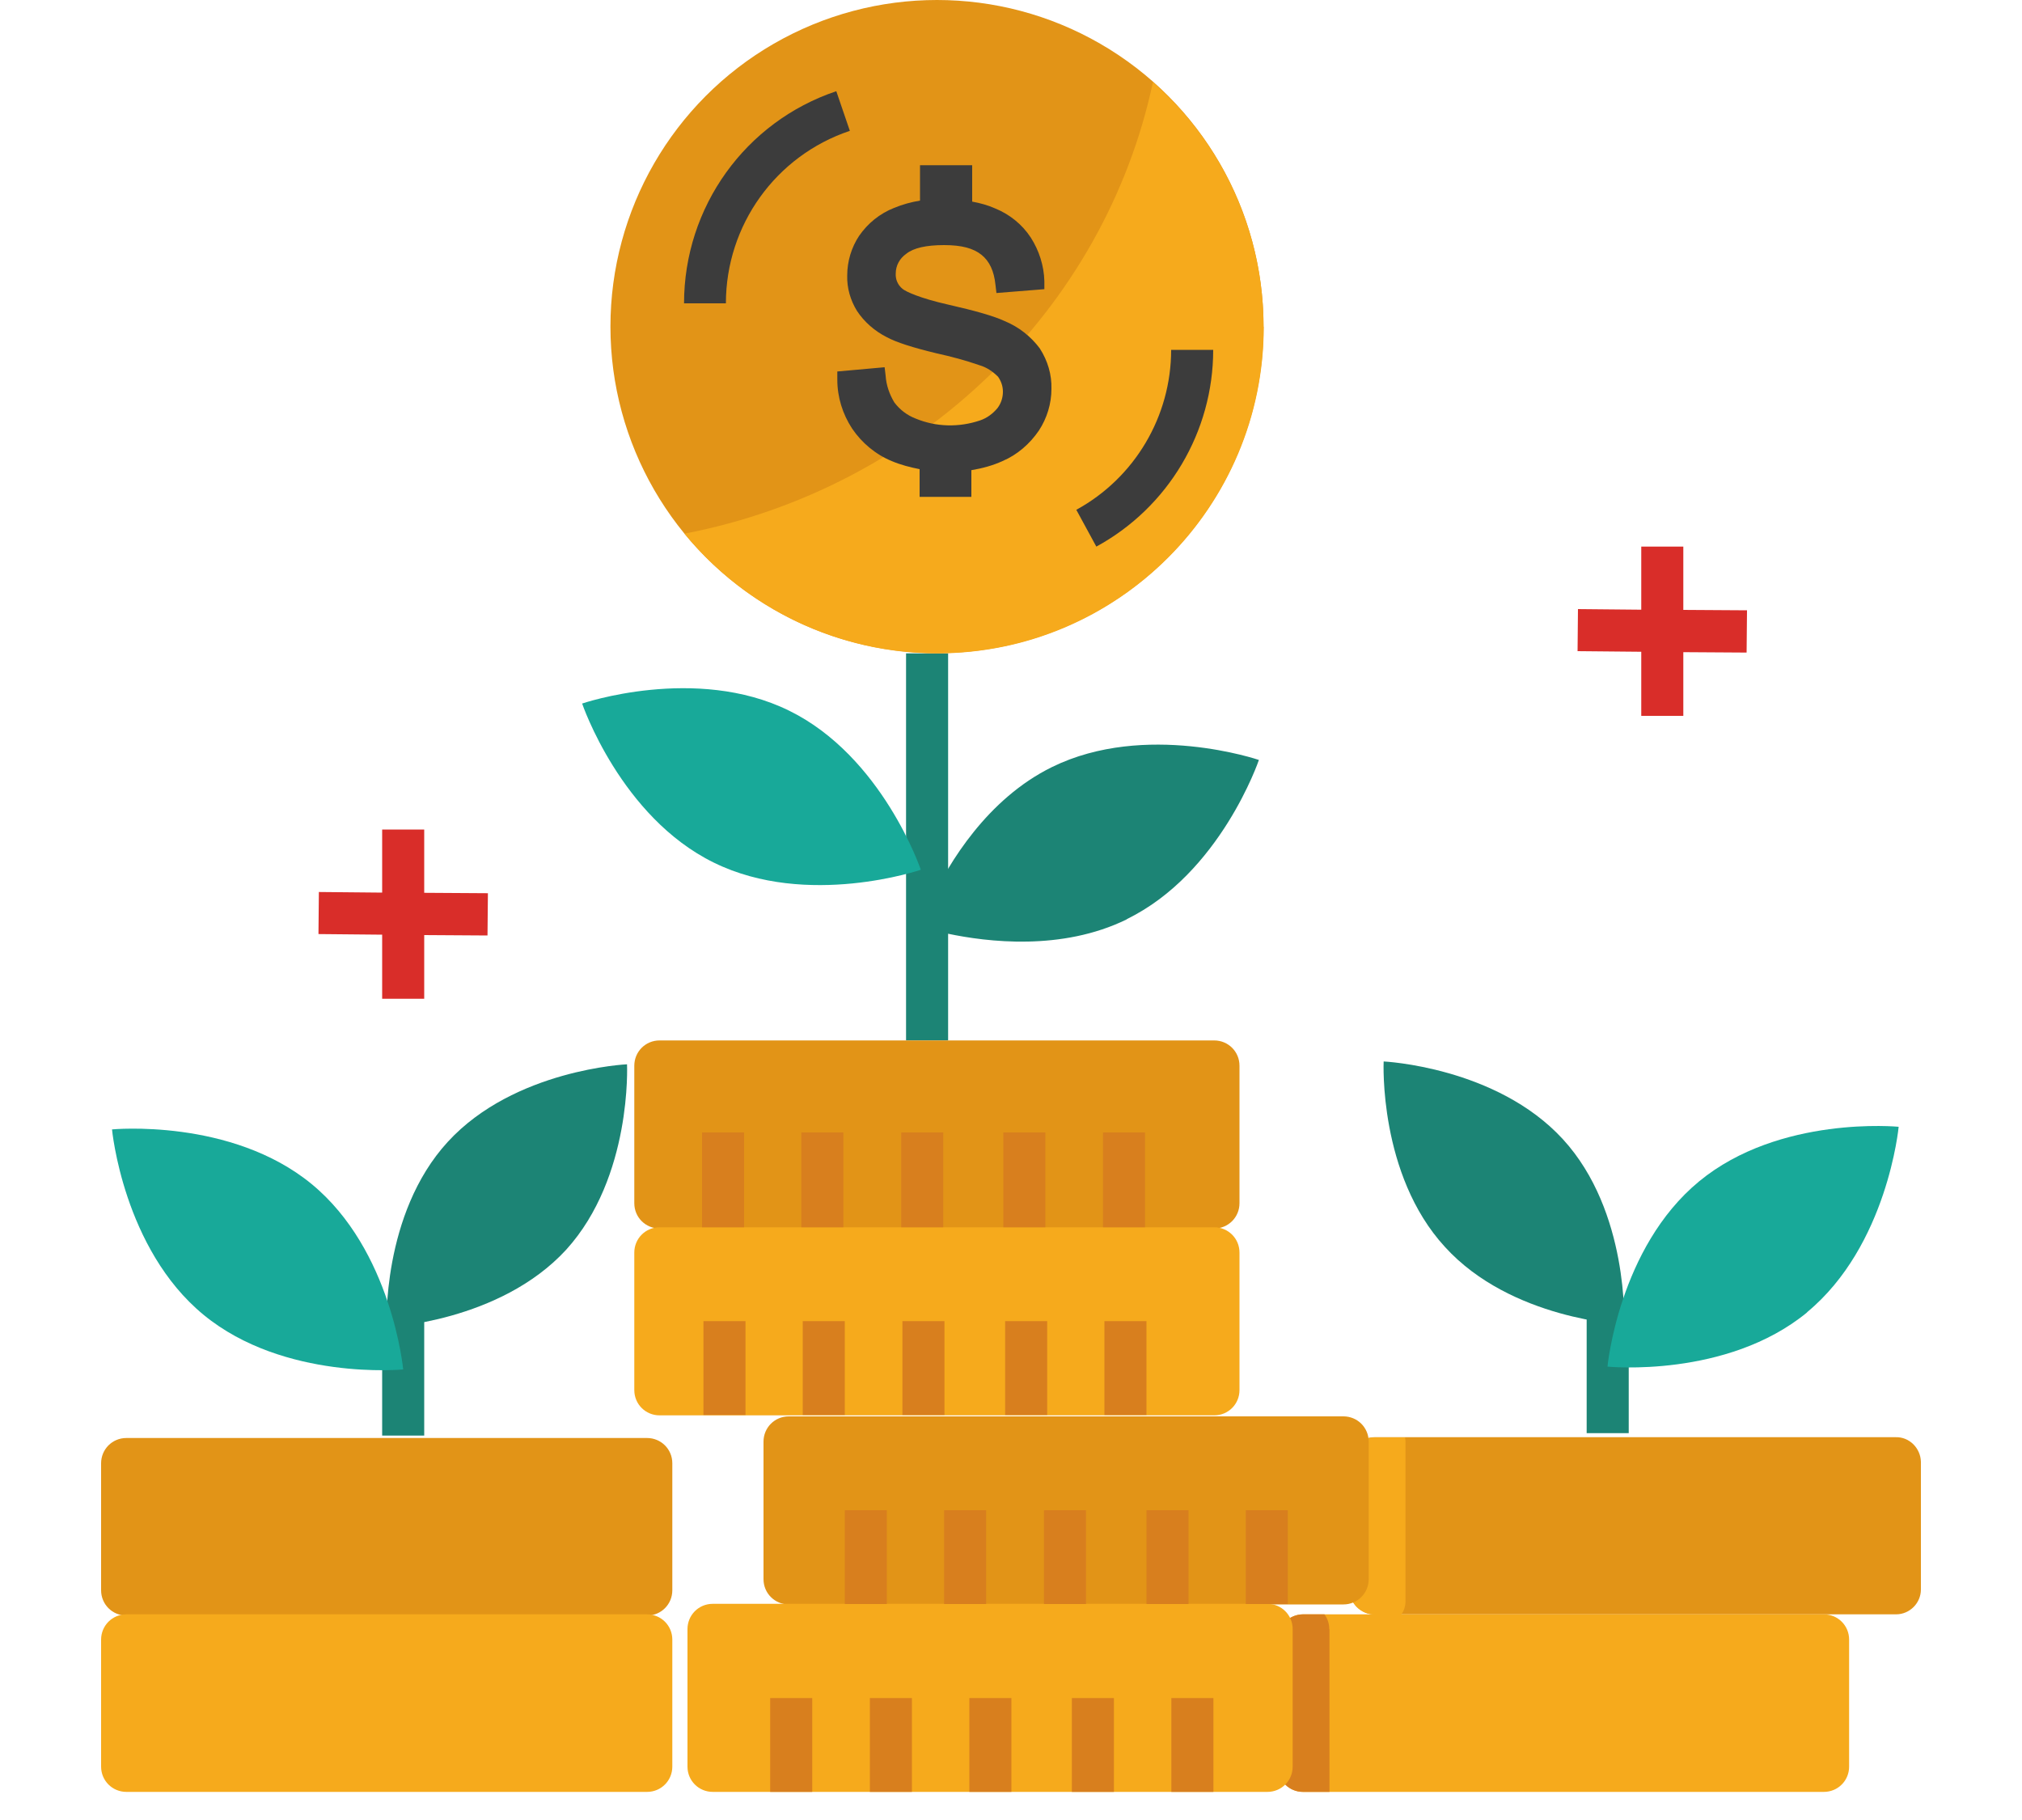
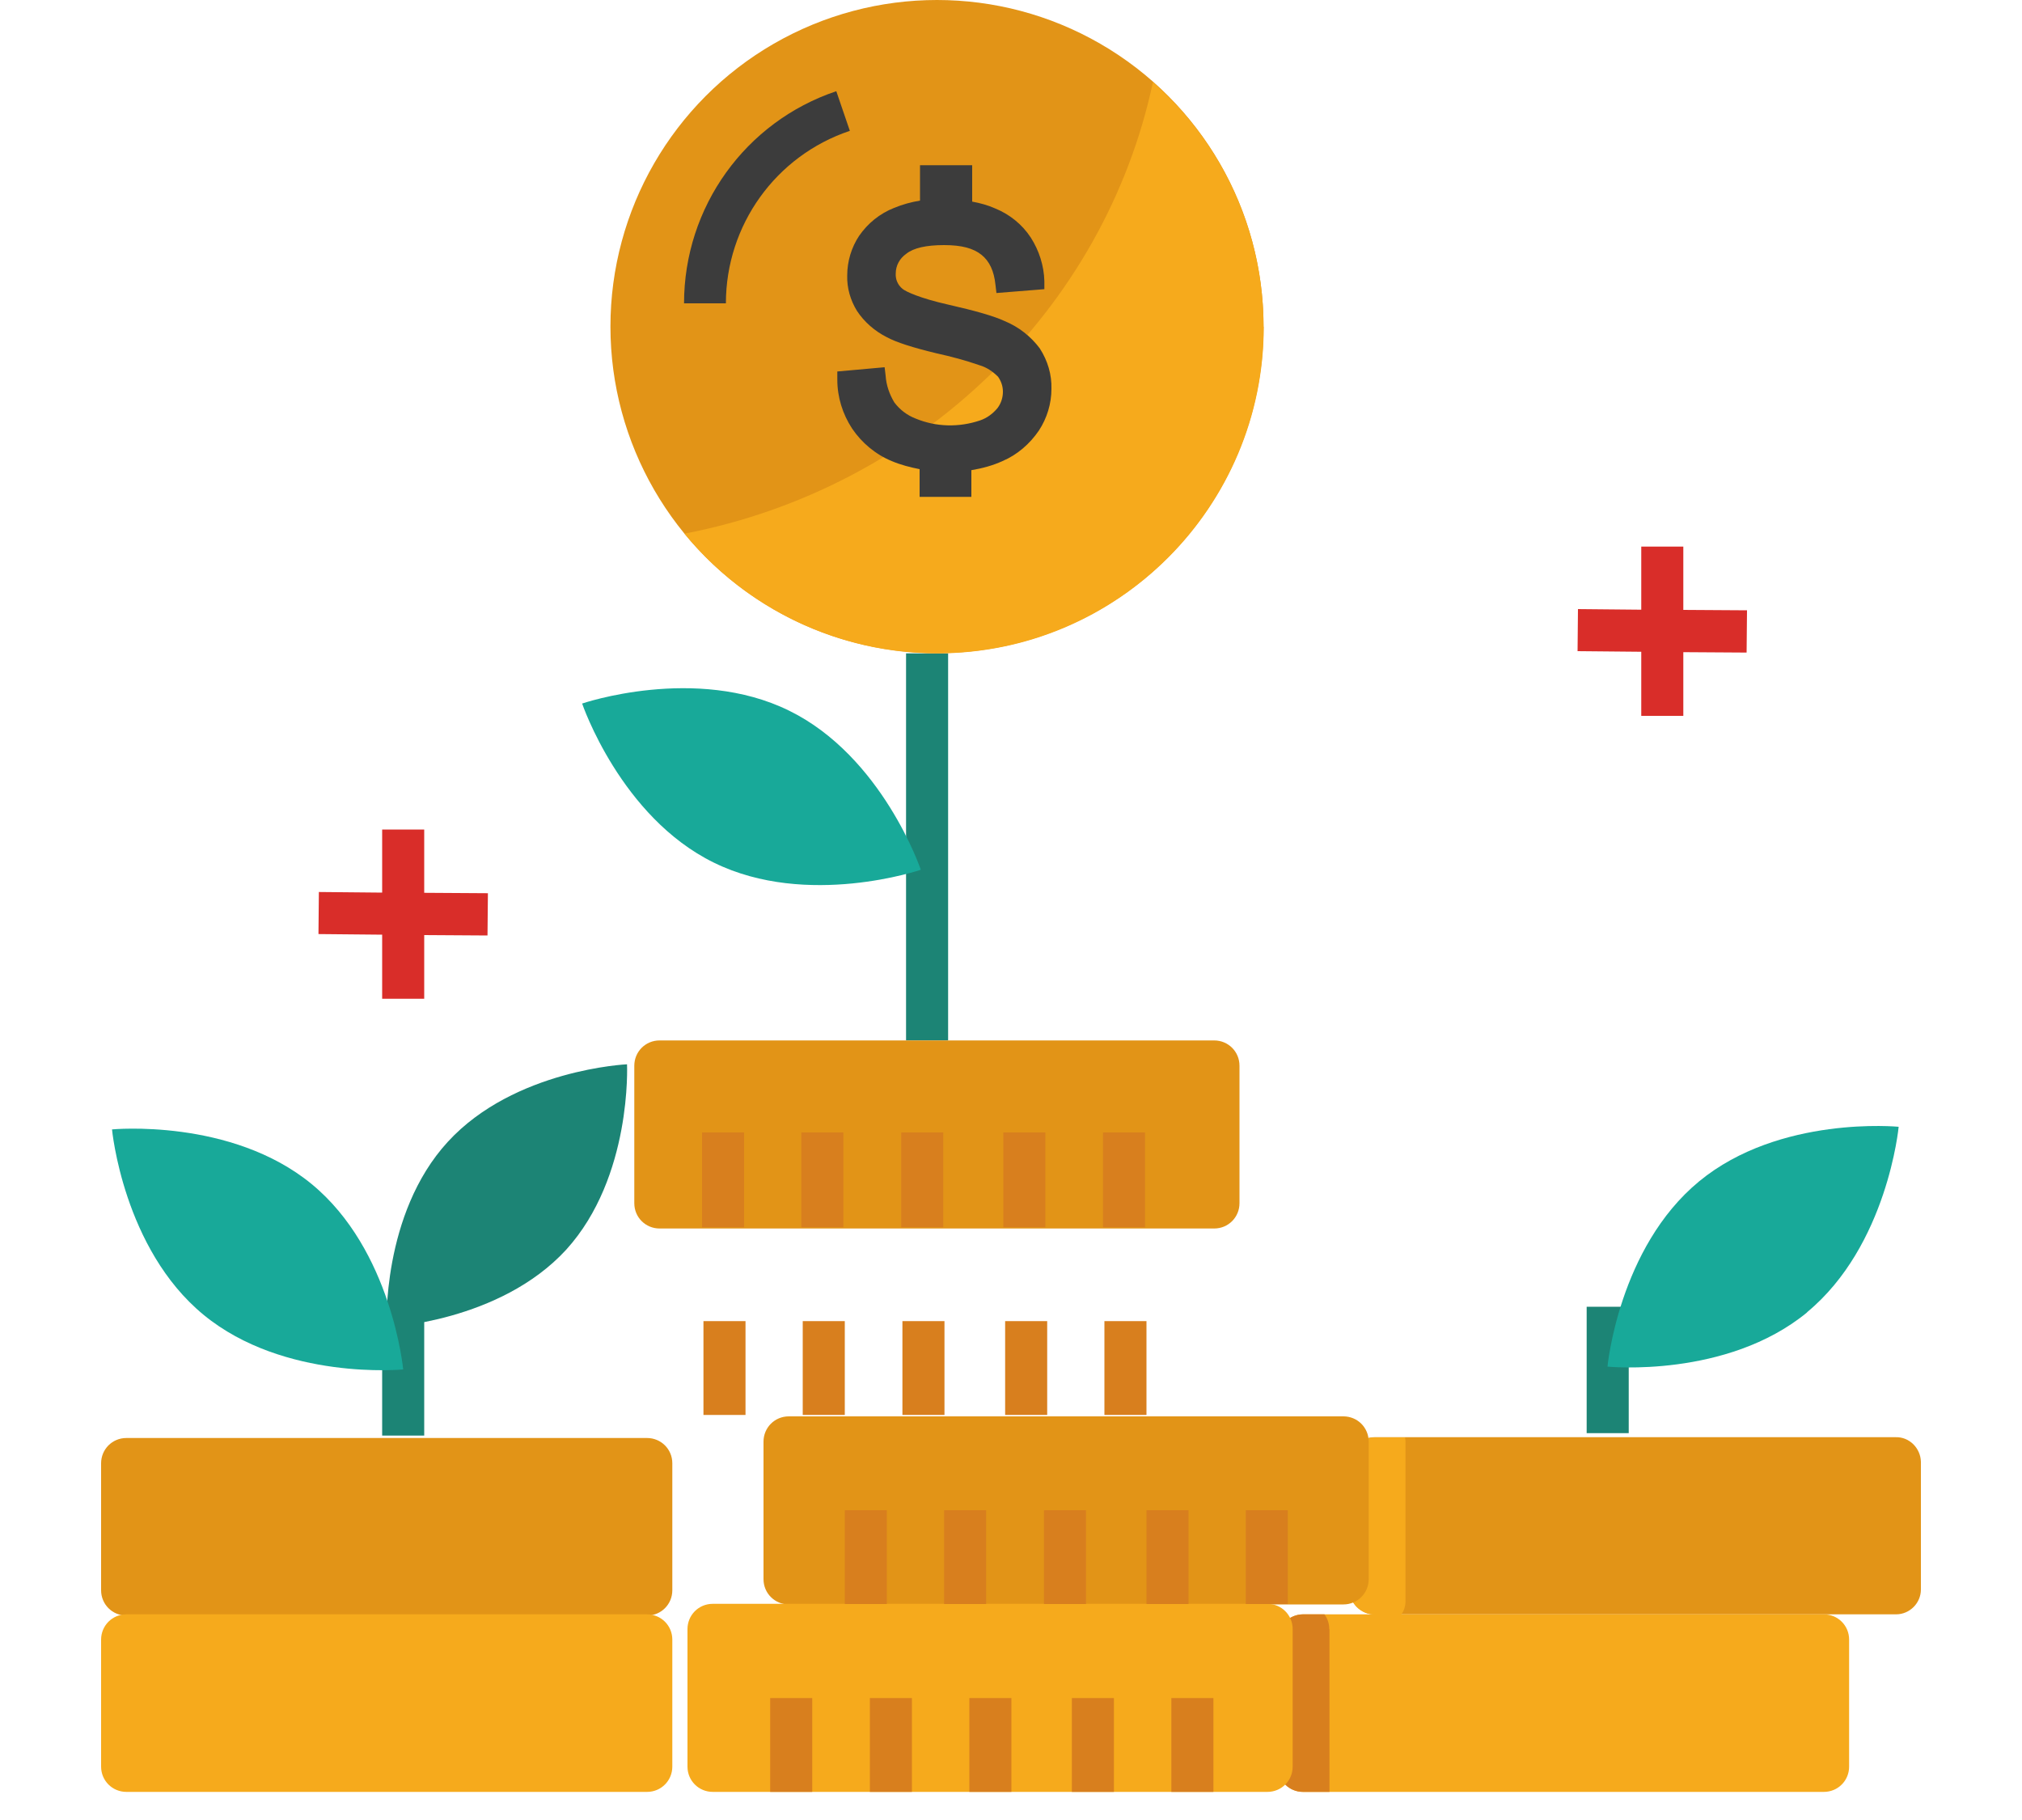
<svg xmlns="http://www.w3.org/2000/svg" id="Layer_1" data-name="Layer 1" viewBox="0 0 100 90">
  <defs>
    <style>
      .cls-1 {
        fill: #e29417;
      }

      .cls-1, .cls-2, .cls-3, .cls-4, .cls-5, .cls-6, .cls-7 {
        stroke-width: 0px;
      }

      .cls-2 {
        fill: #18a999;
      }

      .cls-3 {
        fill: #1c8475;
      }

      .cls-4 {
        fill: #f6aa1c;
      }

      .cls-5 {
        fill: #3c3c3c;
      }

      .cls-6 {
        fill: #d87f1e;
      }

      .cls-7 {
        fill: #d92d29;
      }
    </style>
  </defs>
  <path class="cls-3" d="M78.47,64.62h2.08v6.25h-2.08v-6.25Z" />
-   <path class="cls-3" d="M71.46,61.66c3.27,3.6,8.86,3.84,8.86,3.84,0,0,.26-5.59-3.03-9.17-3.29-3.58-8.86-3.84-8.86-3.84,0,0-.26,5.59,3.03,9.17Z" />
  <path class="cls-2" d="M89.37,64.9c-3.98,3.27-9.87,2.68-9.87,2.68,0,0,.55-5.88,4.53-9.16s9.87-2.7,9.87-2.7c0,0-.55,5.88-4.53,9.17Z" />
  <path class="cls-1" d="M95,72.3v6.3c0,.67-.55,1.23-1.23,1.23h-25.79c-.67,0-1.23-.55-1.25-1.23v-6.3c.02-.67.57-1.23,1.25-1.23h25.77c.68-.02,1.23.54,1.25,1.21v.02Z" />
  <path class="cls-4" d="M64.45,79.83h25.75c.69,0,1.25.55,1.25,1.25v6.28c0,.69-.55,1.25-1.25,1.25h-25.75c-.69,0-1.25-.55-1.25-1.25v-6.28c0-.69.55-1.25,1.25-1.25Z" />
  <path class="cls-3" d="M18.9,64.74h2.08v6.25h-2.08v-6.25Z" />
  <path class="cls-3" d="M28,61.8c-3.29,3.58-8.88,3.83-8.88,3.83,0,0-.26-5.59,3.03-9.17s8.86-3.83,8.86-3.83c0,0,.26,5.57-3.01,9.17Z" />
  <path class="cls-2" d="M10.07,65.02c3.98,3.27,9.87,2.7,9.87,2.7,0,0-.55-5.9-4.53-9.17-3.98-3.27-9.87-2.7-9.87-2.7,0,0,.55,5.9,4.53,9.17Z" />
  <path class="cls-1" d="M6.25,71.11h25.75c.69,0,1.25.55,1.25,1.25v6.28c0,.69-.55,1.25-1.25,1.25H6.25c-.69,0-1.25-.55-1.25-1.25v-6.28c0-.69.55-1.25,1.25-1.25Z" />
  <path class="cls-4" d="M6.25,79.83h25.75c.69,0,1.25.55,1.25,1.25v6.28c0,.69-.55,1.25-1.25,1.25H6.25c-.69,0-1.25-.55-1.25-1.25v-6.28c0-.69.55-1.25,1.25-1.25Z" />
  <path class="cls-3" d="M44.81,32.31h2.08v19.14h-2.08v-19.14Z" />
-   <path class="cls-3" d="M55.73,45.46c-3.22,1.58-6.91,1.12-8.86.71-.64-.14-1.04-.76-.9-1.4.02-.09.05-.17.09-.26.85-1.8,2.75-5,5.97-6.58,4.62-2.27,10.23-.35,10.23-.35,0,0-1.9,5.61-6.53,7.87Z" />
  <path class="cls-2" d="M35.31,42.66c4.62,2.27,10.23.35,10.23.35,0,0-1.9-5.61-6.52-7.87-4.62-2.27-10.23-.35-10.23-.35,0,0,1.9,5.61,6.52,7.87h0Z" />
  <path class="cls-4" d="M69.51,71.27v7.91c0,.24-.07.47-.21.66h-1.32c-.67,0-1.23-.55-1.25-1.23v-6.3c.02-.67.57-1.23,1.25-1.23h1.51c0,.05.02.12.02.19Z" />
  <path class="cls-6" d="M65.75,80.56v8.05h-1.32c-.67,0-1.23-.55-1.23-1.23v-6.3c-.02-.67.54-1.23,1.21-1.25h1.09c.16.21.24.47.24.73Z" />
  <g>
    <path class="cls-1" d="M32.62,51.45h27.43c.69,0,1.25.55,1.25,1.25v6.8c0,.69-.55,1.25-1.25,1.25h-27.43c-.69,0-1.25-.55-1.25-1.25v-6.8c0-.69.55-1.25,1.25-1.25Z" />
-     <path class="cls-4" d="M32.62,60.69h27.43c.69,0,1.25.55,1.25,1.25v6.8c0,.69-.55,1.25-1.25,1.25h-27.43c-.69,0-1.25-.55-1.25-1.25v-6.8c0-.69.55-1.25,1.25-1.25Z" />
    <path class="cls-1" d="M39.01,70.04h27.43c.69,0,1.25.55,1.25,1.25v6.8c0,.69-.55,1.25-1.25,1.25h-27.43c-.69,0-1.25-.55-1.25-1.25v-6.8c0-.69.55-1.25,1.25-1.25Z" />
    <path class="cls-4" d="M35.25,79.31h27.43c.69,0,1.25.55,1.25,1.25v6.8c0,.69-.55,1.25-1.25,1.25h-27.43c-.69,0-1.25-.55-1.25-1.25v-6.8c0-.69.55-1.25,1.25-1.25h0Z" />
    <g>
      <g>
        <path class="cls-6" d="M38.09,83.97h2.08v4.64h-2.08v-4.64Z" />
        <path class="cls-6" d="M43.02,83.97h2.08v4.64h-2.08v-4.64Z" />
        <path class="cls-6" d="M53.01,83.97h2.08v4.64h-2.08v-4.64Z" />
        <path class="cls-6" d="M57.93,83.97h2.08v4.64h-2.08v-4.64Z" />
        <path class="cls-6" d="M47.94,83.97h2.08v4.64h-2.08v-4.64Z" />
      </g>
      <g>
        <path class="cls-6" d="M34.79,65.33h2.08v4.64h-2.08v-4.64Z" />
        <path class="cls-6" d="M39.7,65.33h2.08v4.64h-2.08v-4.64Z" />
        <path class="cls-6" d="M49.71,65.33h2.08v4.64h-2.08v-4.64Z" />
        <path class="cls-6" d="M54.62,65.33h2.08v4.64h-2.08v-4.64Z" />
        <path class="cls-6" d="M44.63,65.33h2.08v4.64h-2.08v-4.64Z" />
      </g>
      <g>
        <path class="cls-6" d="M41.78,74.68h2.08v4.64h-2.08v-4.64Z" />
        <path class="cls-6" d="M46.69,74.68h2.08v4.64h-2.08v-4.64Z" />
        <path class="cls-6" d="M56.7,74.68h2.08v4.64h-2.08v-4.64Z" />
        <path class="cls-6" d="M61.61,74.68h2.08v4.64h-2.08v-4.64Z" />
        <path class="cls-6" d="M51.63,74.68h2.08v4.64h-2.08v-4.64Z" />
      </g>
      <g>
        <path class="cls-6" d="M34.72,56h2.08v4.69h-2.08v-4.69Z" />
        <path class="cls-6" d="M39.63,56h2.08v4.69h-2.08v-4.69Z" />
        <path class="cls-6" d="M49.62,56h2.08v4.69h-2.08v-4.69Z" />
        <path class="cls-6" d="M54.55,56h2.08v4.69h-2.08v-4.69Z" />
        <path class="cls-6" d="M44.57,56h2.08v4.69h-2.08v-4.69Z" />
      </g>
    </g>
  </g>
  <g>
    <circle class="cls-1" cx="46.34" cy="16.15" r="16.15" />
-     <path class="cls-4" d="M62.5,16.16c0,8.91-7.23,16.15-16.15,16.15-4.85,0-9.43-2.18-12.5-5.92,11.6-2.23,20.77-11.08,23.17-22.33,3.48,3.06,5.47,7.46,5.47,12.1Z" />
+     <path class="cls-4" d="M62.5,16.16c0,8.91-7.23,16.15-16.15,16.15-4.85,0-9.43-2.18-12.5-5.92,11.6-2.23,20.77-11.08,23.17-22.33,3.48,3.06,5.47,7.46,5.47,12.1" />
    <g>
      <path class="cls-5" d="M35.91,15h-2.08c0-4.76,3.03-8.98,7.53-10.49l.67,1.96c-3.67,1.23-6.13,4.67-6.13,8.53Z" />
-       <path class="cls-5" d="M54.22,27.03l-.99-1.82c2.89-1.58,4.69-4.62,4.69-7.91h2.08c0,4.05-2.22,7.79-5.78,9.73Z" />
      <path class="cls-5" d="M51.44,17.25c-.45-.61-1.06-1.09-1.77-1.38-.52-.24-1.42-.5-2.79-.81s-2.09-.64-2.25-.78c-.23-.19-.35-.47-.33-.76,0-.38.19-.74.52-.97.36-.29.99-.43,1.87-.43s1.45.16,1.85.48.62.81.69,1.47l.05.42,2.37-.19v-.4c-.02-.76-.26-1.51-.67-2.15-.43-.66-1.06-1.16-1.78-1.45-.36-.16-.74-.26-1.12-.33v-1.8h-2.58v1.75c-.43.07-.87.19-1.28.36-.71.28-1.3.76-1.73,1.38-.38.57-.59,1.26-.59,1.96-.02.62.16,1.23.48,1.75.36.55.88,1,1.47,1.3.48.26,1.3.52,2.46.8.73.16,1.44.35,2.13.59.35.1.66.31.92.57.16.23.24.48.24.74,0,.29-.09.57-.26.8-.23.28-.52.5-.87.62-1.04.35-2.16.33-3.18-.09-.42-.16-.78-.43-1.06-.8-.24-.4-.4-.85-.43-1.32l-.05-.42-2.34.21v.4c0,.87.26,1.7.73,2.42.48.71,1.16,1.28,1.96,1.61.45.19.92.31,1.38.4v1.37h2.56v-1.32c.54-.09,1.06-.23,1.54-.45.73-.31,1.35-.85,1.8-1.51.4-.61.62-1.33.62-2.06.02-.71-.19-1.4-.57-1.99h0Z" />
    </g>
  </g>
  <path class="cls-7" d="M86.4,30.18l-3.15-.02v-3.13h-2.08v3.12l-3.13-.03-.02,2.08,3.15.03v3.17h2.08v-3.15l3.13.02.02-2.08Z" />
  <path class="cls-7" d="M24.13,44.17l-3.15-.02v-3.13h-2.08v3.12l-3.13-.03-.02,2.08,3.15.03v3.17h2.08v-3.15l3.13.02.02-2.08Z" />
</svg>